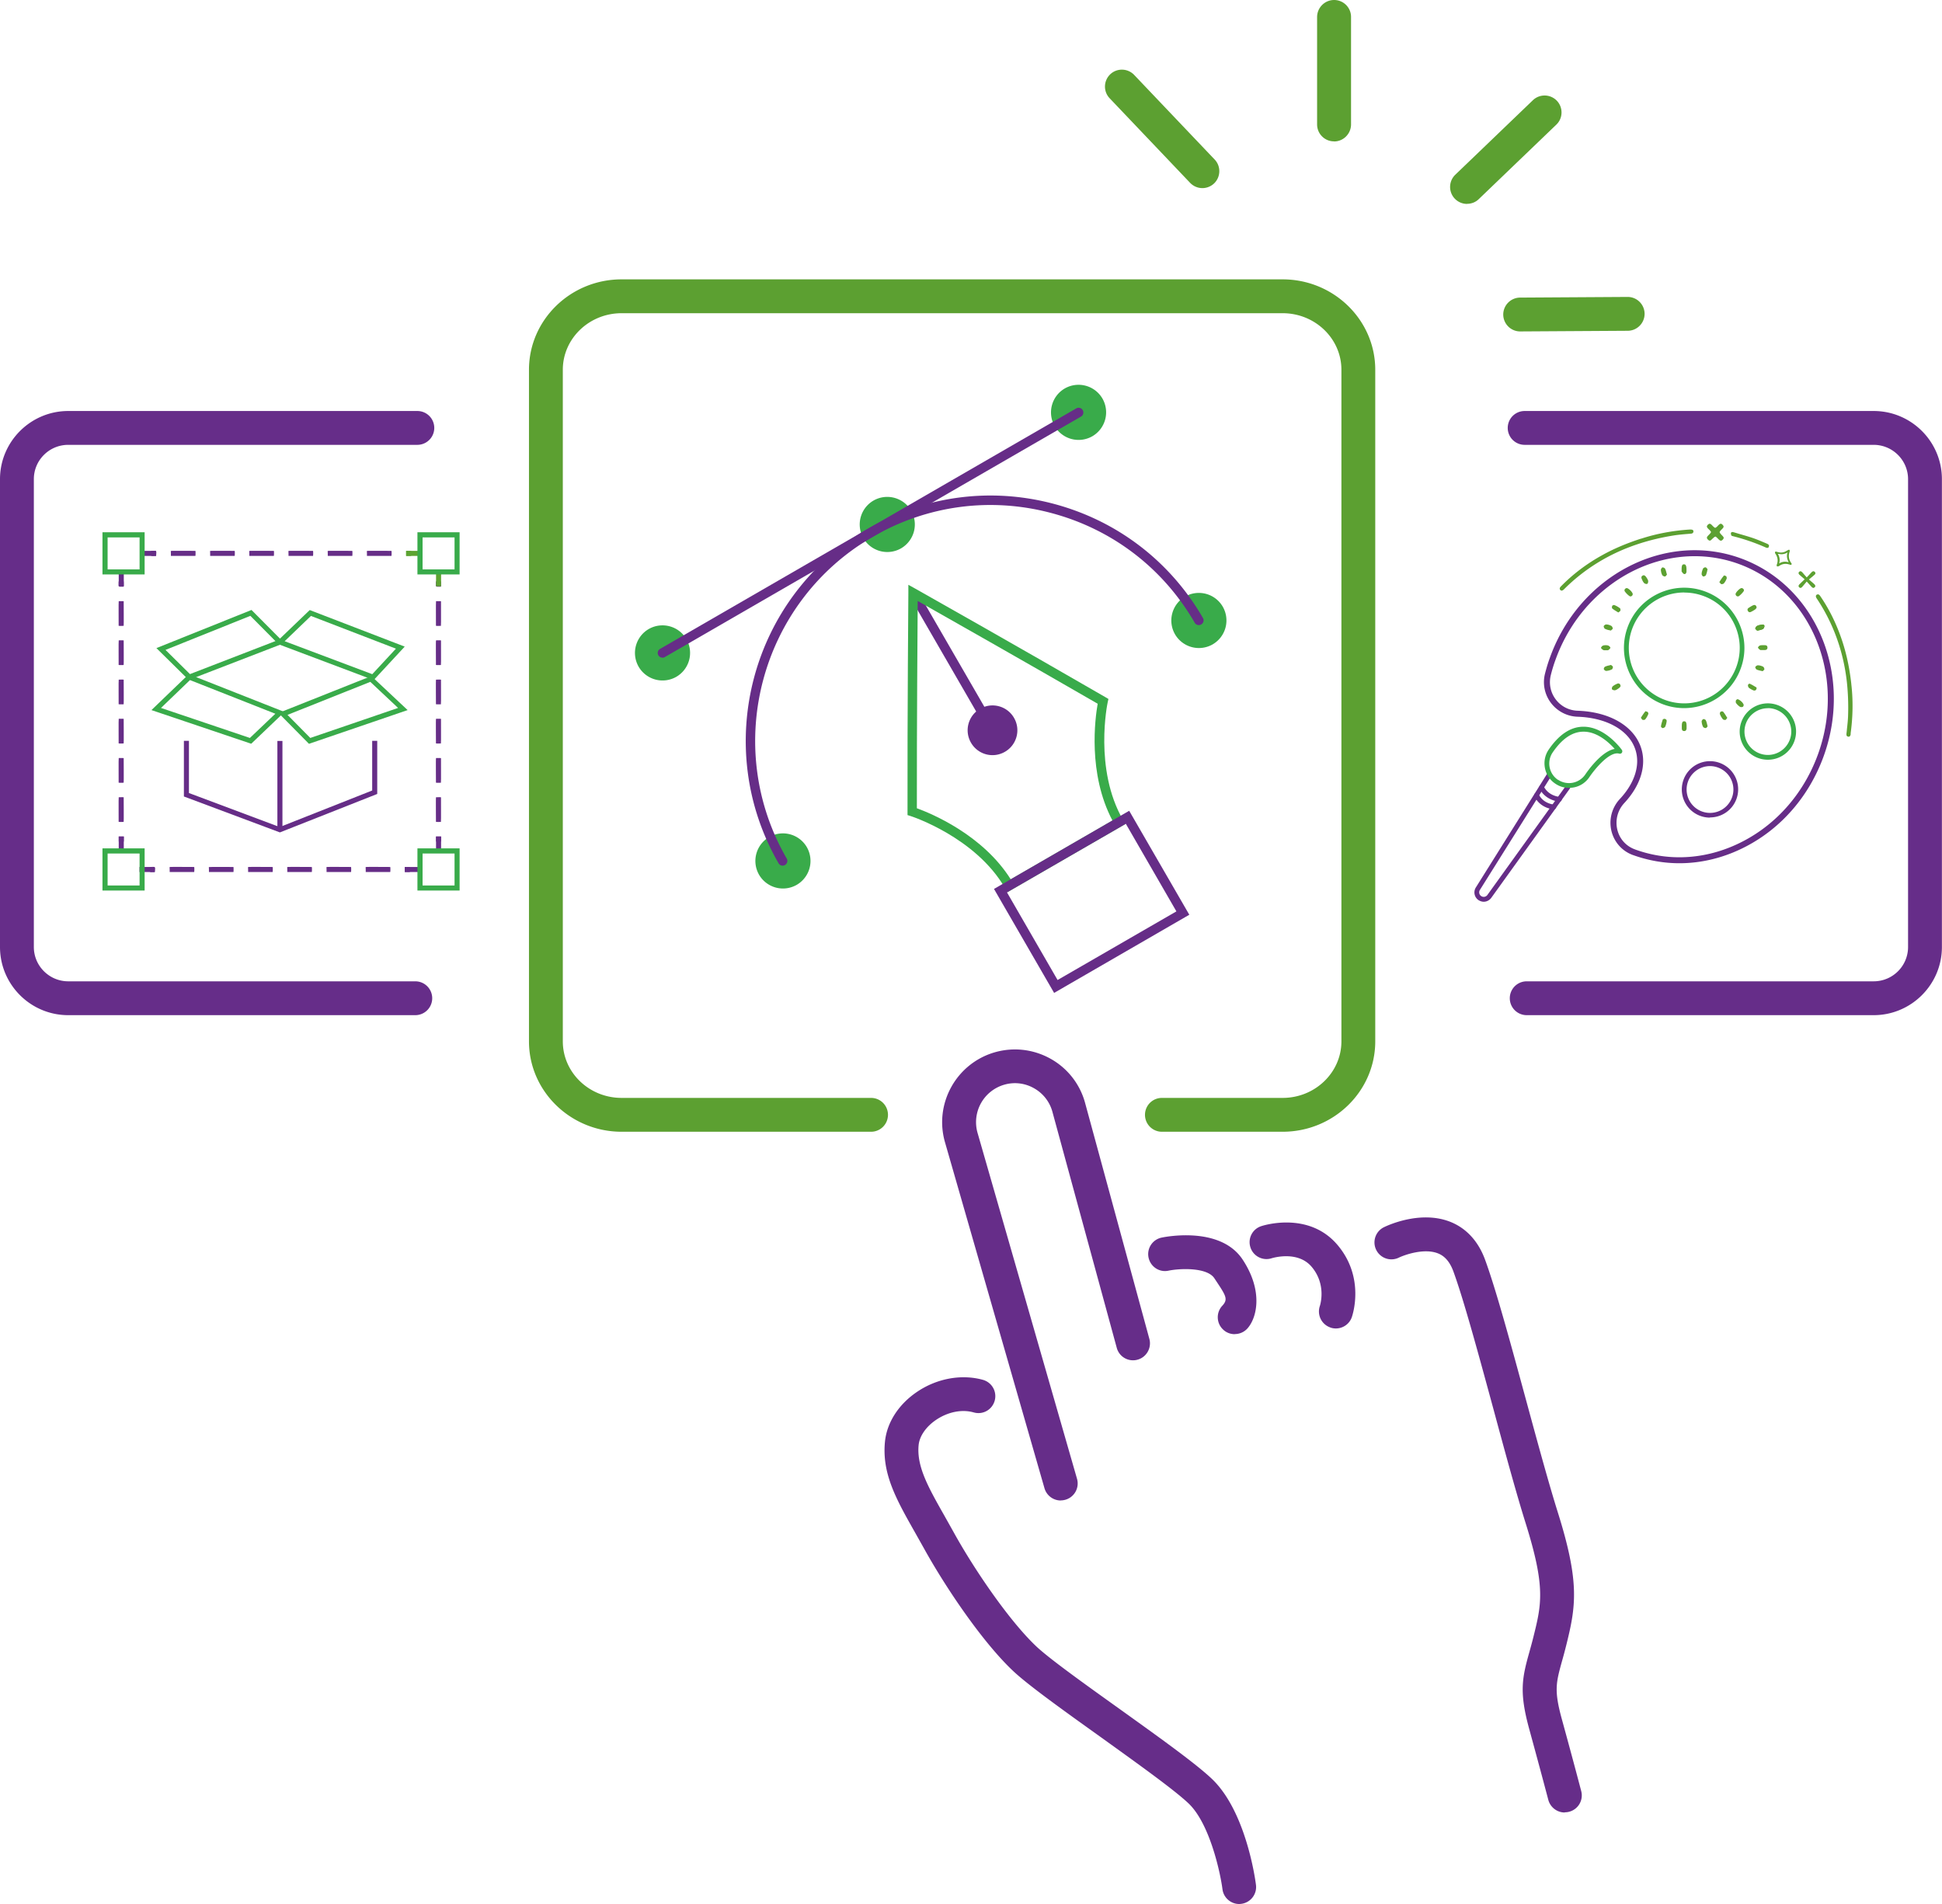
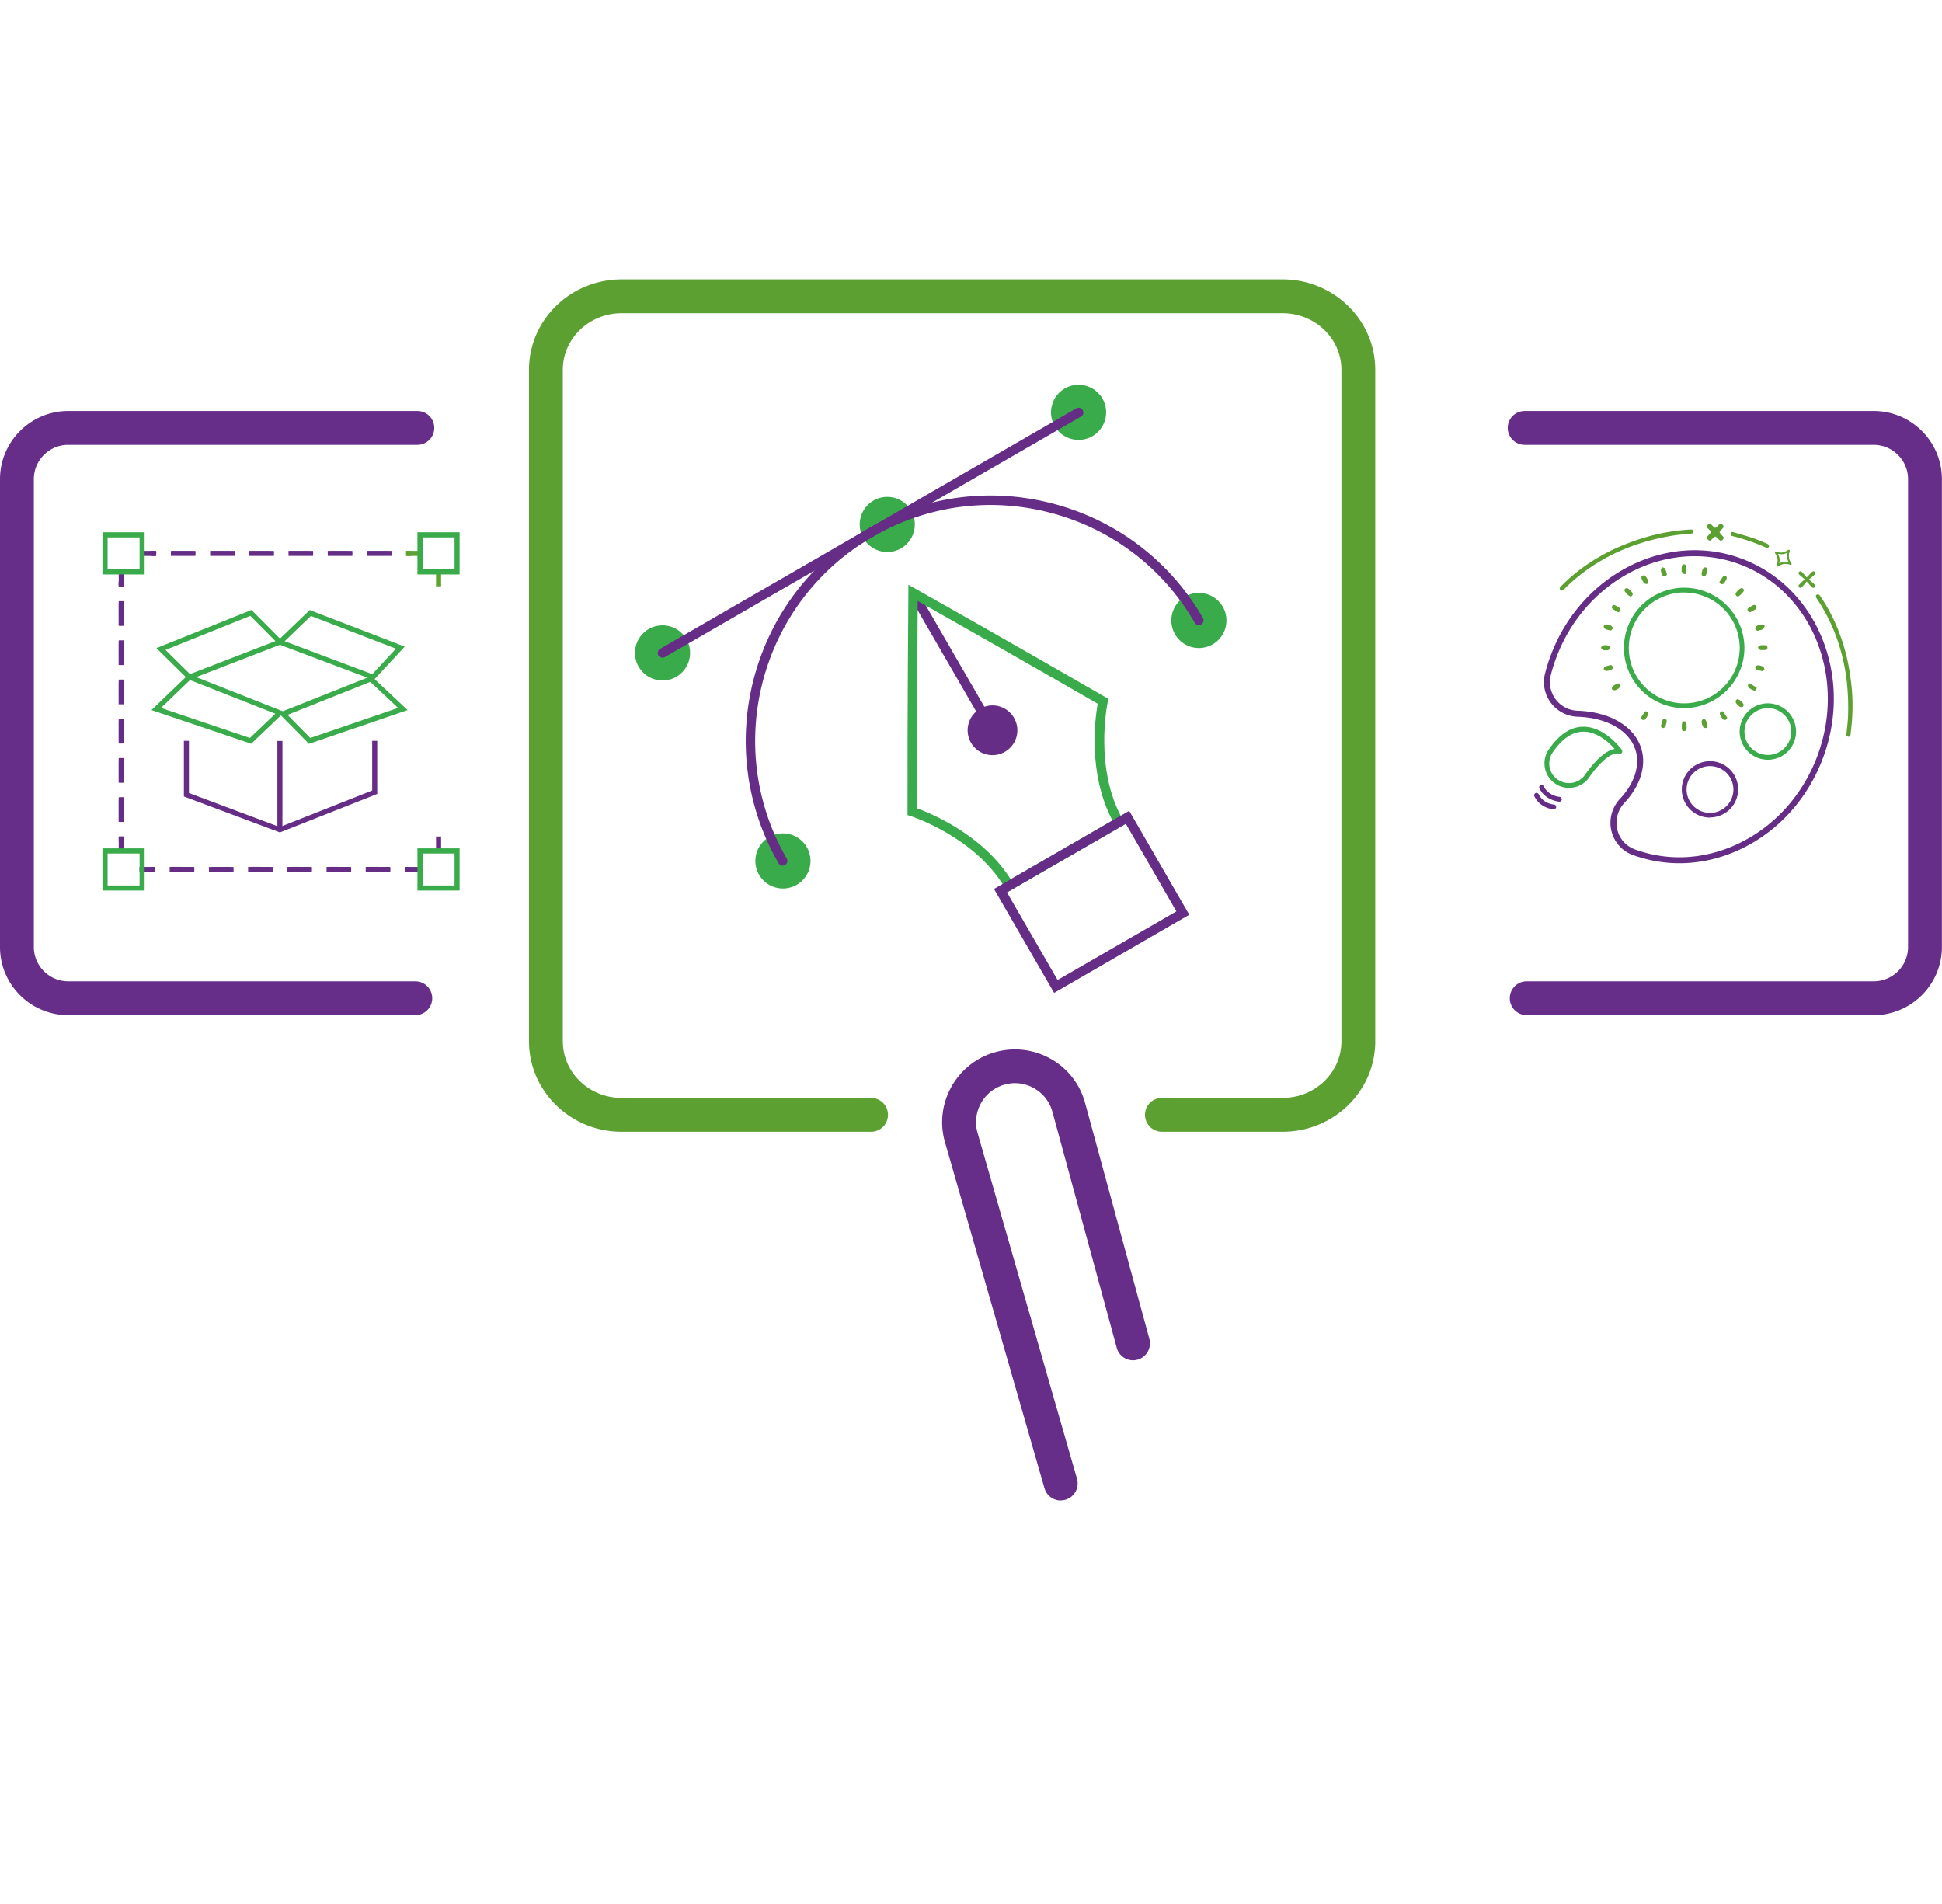
<svg xmlns="http://www.w3.org/2000/svg" id="Layer_1" viewBox="0 0 207.72 203.65">
  <defs>
    <style>
      .cls-1{fill:#662d89}.cls-3{fill:#39ab4a}.cls-4{fill:#662d87}.cls-5{fill:#5ca031}.cls-6{fill:#5ca331}
    </style>
  </defs>
  <path d="M130.79 64.89a2.957 2.957 0 0 0-4.03-1.08 2.957 2.957 0 0 0-1.08 4.03 2.957 2.957 0 0 0 4.03 1.08 2.957 2.957 0 0 0 1.08-4.03Zm-12.87-22.26a2.957 2.957 0 0 0-4.03-1.08 2.957 2.957 0 0 0-1.08 4.03 2.957 2.957 0 0 0 4.03 1.08 2.957 2.957 0 0 0 1.08-4.03ZM97.46 54.62a2.957 2.957 0 0 0-4.03-1.08 2.957 2.957 0 0 0-1.08 4.03 2.957 2.957 0 0 0 4.03 1.08 2.957 2.957 0 0 0 1.08-4.03ZM73.42 68.36a2.957 2.957 0 0 0-4.03-1.08 2.957 2.957 0 0 0-1.08 4.03 2.957 2.957 0 0 0 4.03 1.08 2.957 2.957 0 0 0 1.08-4.03ZM86.3 90.61a2.957 2.957 0 0 0-4.03-1.08 2.957 2.957 0 0 0-1.08 4.03 2.957 2.957 0 0 0 4.03 1.08 2.957 2.957 0 0 0 1.08-4.03Z" class="cls-3" />
  <path d="M83.72 92.59a.5.5 0 0 1-.44-.25c-7.23-12.51-2.94-28.58 9.58-35.81 6.06-3.5 13.12-4.44 19.89-2.63 6.76 1.81 12.42 6.14 15.92 12.2a.5.5 0 0 1-.19.69c-.24.14-.55.06-.69-.18-3.37-5.83-8.8-9.99-15.31-11.73-6.5-1.74-13.29-.84-19.12 2.53-12.03 6.95-16.16 22.39-9.21 34.42a.5.5 0 0 1-.19.69c-.08.05-.17.07-.25.07Z" class="cls-4" />
  <path d="M70.86 70.34a.5.5 0 0 1-.44-.25.5.5 0 0 1 .19-.69l44.51-25.72a.5.5 0 0 1 .69.19.5.5 0 0 1-.19.69L71.11 70.28c-.08.05-.17.07-.25.07Z" class="cls-4" />
  <path d="M100.82 62.43h1.01v14.65h-1.01z" class="cls-4" transform="rotate(-30.03 101.301 69.753)" />
  <path d="M108.46 76.78a2.651 2.651 0 0 0-3.63-.97 2.651 2.651 0 0 0-.97 3.63 2.651 2.651 0 0 0 3.63.97c1.27-.73 1.71-2.36.97-3.63Z" class="cls-4" />
  <path d="m107.75 95.43-.25-.44c-3.14-5.44-10.01-7.68-10.08-7.7l-.35-.11v-.37c-.02-10.55.09-23.27.09-23.4v-.86l.76.42c.11.06 11.2 6.32 20.32 11.6l.32.19-.08.36c-.02.07-1.5 7.14 1.64 12.58l.25.44-12.62 7.29Zm-9.68-8.98c1.46.53 7.01 2.79 10.04 7.6l10.88-6.29c-2.66-5.03-1.85-10.96-1.58-12.49-7.68-4.44-16.64-9.51-19.25-10.99-.02 3-.1 13.29-.09 22.17Z" class="cls-3" />
  <path d="m112.75 106.2-6.43-11.12 14.46-8.36 6.43 11.12-14.46 8.36Zm-5.04-10.75 5.41 9.37 12.71-7.34-5.41-9.37-12.71 7.34Z" class="cls-4" />
  <path d="M181.13 56.83c0 .12-.04.19-.16.23a.36.36 0 0 1-.11.02c-.16.01-.32.03-.49.04-.44.04-.89.08-1.33.15-1.27.2-2.5.49-3.65.86-3.12 1-5.85 2.65-8.1 4.9-.06.06-.13.11-.19.13-.08.03-.15 0-.2-.05-.11-.13-.09-.24.07-.4 1.24-1.27 2.71-2.39 4.37-3.31 1.25-.7 2.59-1.27 4.19-1.79h.03c1.62-.53 3.4-.86 5.16-.97h.13c.25 0 .28.11.29.21Zm16.56 21.96c-.12-.02-.18-.08-.19-.2v-.11c.02-.16.04-.32.05-.48.05-.44.1-.89.12-1.34.05-1.29 0-2.55-.13-3.75-.37-3.25-1.45-6.25-3.22-8.9a.533.533 0 0 1-.09-.21c0-.08.02-.15.09-.19.15-.08.25-.04.38.15 1.01 1.47 1.81 3.13 2.39 4.93.44 1.37.74 2.78.93 4.46v.03c.2 1.69.17 3.5-.07 5.24v.13c-.05.24-.17.26-.27.24Zm-6.31-19.99s-.07 0-.1.02c-.04.02-.08.04-.12.07h-.02c-.3.21-.63.26-.98.16-.01 0-.03 0-.04-.01-.05-.02-.1-.03-.15-.04-.04 0-.09.01-.1.03-.02.02-.01.07-.01.11s.01.04.02.05c0 0 .01.01.01.02.26.37.32.77.16 1.18s-.01.04 0 .05v.04c0 .04.01.09.03.1.01.01.07 0 .1 0h.03s.03-.02.05-.03h.02c.34-.25.72-.3 1.12-.17.01 0 .03 0 .04.01.08.03.14.05.18-.01.04-.07.01-.11-.04-.18 0-.01-.02-.02-.02-.03a1.24 1.24 0 0 1-.15-1.12v-.02s.03-.05.03-.08 0-.06-.02-.1v-.03h-.03Zm-.21.37c-.07.32-.03.6.12.89l.03.06h-.07c-.32-.08-.61-.04-.89.11l-.06.03.02-.07c.07-.31.03-.6-.12-.89l-.03-.06h.07c.32.08.6.04.89-.11l.06-.03v.07Zm2.89 3.31s.11.12.11.19c0 .05-.02.09-.07.14-.05.05-.09.07-.14.07-.07 0-.14-.06-.19-.11l-.29-.32-.23-.25-.2.24c-.1.12-.19.23-.29.34-.04.05-.11.1-.18.1-.05 0-.09-.02-.13-.06-.05-.05-.07-.09-.07-.14 0-.07.05-.14.1-.19.1-.09.19-.19.31-.3l.24-.23-.23-.2c-.12-.1-.22-.19-.32-.28-.05-.04-.1-.11-.1-.18 0-.05.02-.1.07-.14.04-.04.09-.06.13-.06.07 0 .14.06.18.1.1.1.19.22.29.33.05.05.2.23.2.23l.23-.24c.11-.12.21-.23.31-.33.04-.04.11-.09.18-.09.05 0 .09.02.14.07.05.05.07.09.07.14 0 .07-.05.13-.1.17-.1.09-.21.19-.34.29l-.19.16-.06.05s.19.17.25.22c.12.1.22.19.32.28Zm-4.85-4c-.07.13-.17.16-.36.07-1.18-.52-2.31-.9-3.45-1.19-.03 0-.06-.02-.1-.03l-.07-.02h-.02s-.01-.03-.02-.05c-.03-.08-.06-.15-.05-.21 0-.06.03-.1.07-.12.05-.03.12-.03.2-.01.17.05.34.1.5.15.52.15 1.05.3 1.56.47.41.14.82.31 1.22.48.1.04.33.14.33.14.1.05.17.1.19.17.02.05 0 .09-.02.14Zm-6.34-.66c-.06 0-.13-.04-.21-.13-.16-.18-.08-.28.11-.47.08-.08.16-.16.22-.26l.03-.05-.03-.05a.955.955 0 0 0-.21-.24c-.2-.2-.29-.3-.11-.49.07-.07.14-.11.2-.11.1 0 .2.1.3.21.08.08.16.16.25.21l.04.02.04-.02c.1-.05.18-.13.26-.22.1-.1.2-.2.3-.2.06 0 .13.04.2.12.18.19.09.29-.1.48-.08.08-.17.16-.21.26l-.02.04.02.04c.05.11.14.19.22.28.1.1.2.2.2.29 0 .06-.04.12-.11.2-.07.07-.13.1-.19.1-.1 0-.2-.1-.31-.21-.08-.08-.15-.16-.24-.21l-.04-.02-.04.02c-.11.05-.19.14-.28.22-.1.1-.2.2-.29.2Zm-2.48 3.34c-.02.12-.08.24-.2.24h-.05c-.11-.03-.23-.22-.27-.28-.01-.02 0-.09 0-.14v-.11c0-.24.03-.39.1-.46.02-.02.06-.05.16-.05.07 0 .12.02.15.06.07.07.11.23.11.46v.28Zm1.81.5h-.02c-.07-.02-.17-.17-.17-.25 0-.2.07-.42.16-.61.03-.05.15-.12.24-.12h.02c.06.01.12.08.17.15.02.02.03.04.05.05-.02.07-.04.14-.05.21-.04.17-.08.32-.14.44-.03.06-.17.13-.26.13Zm6.85 7.61c0 .06 0 .25-.3.26h-.41c-.04 0-.05 0-.06-.01-.14-.09-.24-.2-.24-.27 0-.04.12-.18.21-.21.06-.02.14-.03.23-.03h.29c.19 0 .28.09.28.25Zm-4.29 7.5s-.04.06-.06.08c-.05.07-.09.14-.14.15h-.07c-.09 0-.17-.03-.2-.06-.14-.17-.26-.37-.33-.58-.02-.05.03-.2.09-.24.02-.02.09-.03.16-.03.06 0 .09.01.09.02.12.14.23.31.34.49.03.06.07.11.11.17Zm-.07-14.9c-.06.19-.17.37-.3.53-.04.04-.14.08-.22.08h-.05c-.04-.01-.09-.07-.15-.14a.5.5 0 0 0-.07-.08c.04-.06.08-.11.11-.17.12-.19.24-.36.38-.52s.02 0 .04 0c.08 0 .17.03.19.05.06.05.09.2.07.27Zm-13.13 7.67h-.05c-.24-.15-.26-.23-.26-.25 0-.06.12-.21.21-.24s.19-.04.29-.04c.09 0 .19.01.27.04.1.03.23.17.23.24 0 0 0 .09-.25.26h-.45Zm6.75-8.09s-.03.04-.05.06c-.05.06-.11.14-.16.15h-.02c-.09 0-.23-.07-.27-.13-.1-.17-.15-.38-.16-.58 0-.08.1-.24.17-.26h.02c.09 0 .22.07.25.12.07.12.11.27.15.43l.06.21Zm8.17 1.82c-.13.18-.29.34-.47.48-.04.03-.08.04-.13.04-.11 0-.23-.09-.24-.25 0-.06.08-.21.24-.37.17-.18.33-.27.4-.27.09 0 .18.06.23.14.04.08.03.16-.02.22Zm1.41 1.73s-.01.02-.02.03c-.03.04-.06.1-.1.13-.16.12-.33.21-.47.28-.05.03-.1.04-.14.04-.08 0-.15-.04-.2-.13-.08-.14-.05-.25.09-.34.16-.1.31-.2.47-.27.04-.02.09-.03.13-.03.06 0 .12.02.16.07.05.05.08.13.08.23Zm-14.58.34s-.08.08-.14.12c-.03.02-.05.03-.08.05l-.17-.11c-.18-.11-.35-.21-.49-.34-.02-.03-.02-.19.02-.26.02-.04.13-.09.2-.09.25.09.46.22.64.36.03.03.06.18.02.27Zm-1 2.11c-.07-.02-.14-.04-.21-.05a1.62 1.62 0 0 1-.44-.15c-.07-.04-.14-.22-.12-.28.02-.07.17-.18.25-.18.19 0 .4.06.57.16.07.04.15.2.14.28 0 .05-.08.11-.14.16-.02.02-.04.03-.06.05Zm15.58 6.14c0 .08-.03.15-.07.2-.04.05-.1.07-.17.07-.03 0-.07 0-.1-.02-.17-.07-.36-.17-.5-.29a.394.394 0 0 1-.08-.3c.01-.04.11-.12.16-.13.24.1.46.24.68.37l.07.04v.06Zm-7.49 4.15v.18c-.03.27-.19.27-.25.27h-.02c-.15 0-.23-.09-.24-.27v-.26c0-.24.03-.39.1-.46.02-.02.06-.05.15-.05.14 0 .26.04.26.51v.07Zm-2.56.14c-.05 0-.17-.12-.18-.17.03-.26.12-.53.2-.76 0-.02.07-.04.1-.05.02 0 .03-.01.04-.02.11.01.19.05.23.1.03.04.05.09.04.16-.03.24-.09.45-.17.61-.03.05-.16.12-.25.12h-.02Zm10.89-10.93c0 .1-.07.27-.15.32-.11.07-.25.1-.41.14-.07.02-.13.03-.21.05-.02-.02-.04-.03-.06-.05-.06-.06-.14-.13-.15-.18 0-.07.08-.22.17-.27.13-.08.3-.11.46-.14h.07s.04-.02.07-.02c.09 0 .2.04.21.16Z" class="cls-5" />
  <path d="M188.73 66.95c0 .1-.07.27-.15.32-.11.07-.25.1-.41.14-.07.02-.13.03-.21.05-.02-.02-.04-.03-.06-.05-.06-.06-.14-.13-.15-.18 0-.07.08-.22.17-.27.13-.08.3-.11.46-.14h.07s.04-.02.07-.02c.09 0 .2.04.21.16Zm-12.53-4.51s-.03.02-.08.02c-.09 0-.2-.04-.24-.08-.13-.12-.21-.3-.29-.5a.264.264 0 0 1 .01-.23.31.31 0 0 1 .26-.12s.02.01.03.02c.04.02.1.06.13.1l.02.02c.11.15.21.3.25.45.02.11-.03.29-.09.32Zm-2.85 10.94s-.01.02-.02.03c-.03.05-.06.11-.11.15-.16.12-.31.23-.47.27h-.05c-.11 0-.24-.05-.28-.11-.03-.04 0-.23.06-.29.14-.13.33-.23.52-.31.03-.01.07-.02.1-.02.13 0 .23.11.24.28Zm2.96 2.98c-.09.23-.21.44-.35.6-.02.02-.08.04-.17.04-.04 0-.07 0-.1-.01-.04-.01-.08-.08-.12-.14a.555.555 0 0 0-.06-.08l.11-.17c.12-.18.23-.35.36-.5s.02 0 .06 0c.07 0 .15.02.19.05.05.03.1.18.08.22Zm12.42-4.77s-.08.11-.15.16c-.02.02-.04.03-.06.04-.07-.02-.14-.04-.21-.05-.16-.04-.3-.07-.42-.13-.08-.05-.16-.22-.14-.26.03-.08.18-.19.27-.19.19 0 .4.06.57.15.07.04.14.2.13.29Zm-6.07 6.09s-.03.04-.05.06c-.04.05-.11.13-.15.13h-.02c-.11 0-.25-.07-.27-.12-.1-.18-.15-.4-.16-.6 0-.07.11-.22.19-.24h.02c.08 0 .21.07.23.12.07.13.11.28.15.46.02.07.03.13.05.2Zm3.85-2.28c0 .09-.07.2-.11.21-.03.01-.08.02-.13.02-.07 0-.13-.01-.17-.04-.16-.11-.31-.25-.41-.4-.04-.06-.04-.2 0-.3.01-.03.09-.07.12-.09.01 0 .02-.01.03-.02.13.02.35.16.51.34.11.13.16.23.15.28Zm-11.87-11.86c0 .15-.13.25-.24.25-.04 0-.07-.01-.1-.03-.19-.13-.37-.31-.51-.51-.04-.06-.04-.13-.01-.2.04-.09.13-.14.22-.15.07 0 .23.09.4.26s.24.32.24.38Zm-2.25 8.06c-.18.1-.4.15-.6.16-.07 0-.22-.11-.24-.19-.02-.05.05-.22.11-.25.13-.07.28-.11.46-.15.07-.02.13-.03.2-.05.02.02.04.03.06.05.06.05.13.11.14.15.01.09-.06.26-.12.29Z" class="cls-5" />
-   <path d="M158.71 96.45c-.19 0-.38-.06-.56-.17-.45-.3-.58-.9-.29-1.36l7.64-12.19c.08-.12.23-.16.35-.08.12.08.16.23.08.35l-7.64 12.19a.483.483 0 0 0 .8.54l8.4-11.68c.08-.11.24-.14.36-.06.12.08.14.24.06.36l-8.4 11.68c-.2.27-.5.42-.81.42Z" class="cls-4" />
  <path d="M166.79 85.74h-.02c-.06 0-1.48-.12-2.11-1.42-.06-.13 0-.28.12-.34s.28 0 .34.12c.5 1.03 1.64 1.13 1.69 1.13.14.01.25.13.24.28-.01.13-.12.24-.26.24Zm-.59.82h-.01c-.06 0-1.43-.08-2.07-1.39a.26.26 0 0 1 .12-.34c.13-.06.28 0 .34.12.5 1.03 1.62 1.1 1.63 1.1.14 0 .25.13.24.27 0 .14-.12.24-.26.24Zm13.43 5.77c-1.66 0-3.32-.29-4.92-.86l-.06-.02c-1.15-.42-2-1.38-2.29-2.58-.29-1.22.05-2.5.91-3.42 1.57-1.68 2.18-3.59 1.67-5.22-.65-2.09-3.03-3.46-6.2-3.57a3.724 3.724 0 0 1-2.85-1.48c-.68-.9-.91-2.05-.63-3.14.15-.58.32-1.16.53-1.72 3.15-8.76 12.29-13.52 20.36-10.62 8.07 2.91 12.08 12.4 8.92 21.16-1.53 4.24-4.48 7.68-8.32 9.68-2.28 1.19-4.71 1.79-7.12 1.79Zm1.63-32.84c-6.32 0-12.43 4.29-14.87 11.05-.2.54-.37 1.1-.51 1.66-.23.91-.04 1.86.52 2.6.56.75 1.42 1.19 2.36 1.22 3.45.12 6.05 1.66 6.79 4.02.58 1.86-.08 3.99-1.81 5.85-.71.76-.99 1.82-.75 2.84.24 1 .93 1.77 1.89 2.12l.05.02c3.75 1.35 7.84 1.03 11.53-.9 3.7-1.93 6.54-5.25 8.01-9.33 3.03-8.43-.8-17.55-8.54-20.34a13.79 13.79 0 0 0-4.67-.81Z" class="cls-4" />
  <path d="M180.14 75.74c-.72 0-1.46-.12-2.18-.38-3.34-1.2-5.08-4.9-3.88-8.24 1.2-3.34 4.9-5.08 8.24-3.88 1.62.58 2.91 1.76 3.65 3.32.73 1.56.82 3.31.23 4.92-.94 2.62-3.43 4.26-6.07 4.26Zm.01-12.37a5.94 5.94 0 0 0-5.58 3.92 5.933 5.933 0 0 0 3.57 7.59 5.933 5.933 0 0 0 7.59-3.57c.54-1.49.46-3.1-.21-4.53a5.866 5.866 0 0 0-3.36-3.05c-.66-.24-1.34-.35-2-.35Z" class="cls-3" />
  <path d="M182.9 87.45a3.012 3.012 0 0 1-2.83-4.04 3.01 3.01 0 0 1 3.85-1.82 3.01 3.01 0 0 1 1.82 3.85 3.008 3.008 0 0 1-2.84 1.99Zm0-5.51a2.505 2.505 0 0 0-2.35 1.66 2.501 2.501 0 1 0 4.71 1.69c.23-.63.19-1.31-.09-1.91-.28-.6-.79-1.06-1.42-1.29-.28-.1-.56-.15-.85-.15Zm2.6 3.43Z" class="cls-4" />
  <path d="M189.09 81.26a3.012 3.012 0 0 1-2.83-4.04 3.012 3.012 0 0 1 3.86-1.81c1.56.56 2.38 2.29 1.81 3.86a3.008 3.008 0 0 1-2.84 1.99Zm0-5.51c-1.02 0-1.99.64-2.35 1.65a2.501 2.501 0 1 0 4.71 1.69c.47-1.3-.21-2.73-1.51-3.2-.28-.1-.56-.15-.84-.15Zm2.59 3.43Zm-23.86 5.09c-.52 0-1.02-.15-1.46-.45a2.58 2.58 0 0 1-1.11-1.67c-.13-.69 0-1.38.4-1.97 1.1-1.61 2.34-2.44 3.69-2.45h.04c2.3 0 4.03 2.38 4.1 2.48.06.09.06.21 0 .3s-.18.13-.28.1c-1.04-.3-2.66 1.71-3.19 2.5-.39.58-.98.98-1.67 1.11-.17.03-.34.05-.51.05Zm-1.17-.87a2.106 2.106 0 0 0 2.92-.57c.19-.28 1.7-2.47 3.14-2.73-.59-.66-1.87-1.87-3.37-1.84-1.17.01-2.27.76-3.27 2.23a2.106 2.106 0 0 0 .57 2.92Z" class="cls-3" />
  <path d="M43.3 92.73h1.62v.54H43.3z" class="cls-4" />
  <path d="M43.3 93.27v-.54h.54v.54h-.54Zm-1.57 0h-2.61s0-.52-.01-.53c0-.04 2.61 0 2.63-.01.03 0 .02.54 0 .54Zm-4.19 0h-2.61s0-.52-.01-.53c0-.04 2.62 0 2.63-.01.02 0 .02.54 0 .54Zm-4.2 0h-2.61s0-.52-.01-.53c0-.04 2.61 0 2.63-.01.03 0 .02.54 0 .54Zm-4.19 0h-2.61s0-.51-.01-.53c0-.04 2.61 0 2.63-.01.03 0 .02.54 0 .54Zm-4.19 0h-2.61s0-.52-.01-.53c0-.03 2.61 0 2.63-.01.02 0 .02.54 0 .54Zm-4.2 0h-2.61s0-.51-.01-.53c0-.04 2.61 0 2.63-.01.03 0 .02.54 0 .54Zm-4.19 0c-.62 0-.6.13-.55-.54.62 0 .6-.13.55.54Z" class="cls-4" />
  <path d="M14.92 92.73h1.62v.54h-1.62z" class="cls-4" />
  <path d="M43.44 58.92h1.62v.54h-1.62z" class="cls-6" />
  <path d="M43.44 59.46v-.54h.54v.54h-.54Z" class="cls-6" />
  <path d="M41.86 59.46h-2.61s0-.52-.01-.53c0-.04 2.61 0 2.63-.01.03 0 .02.54 0 .54Zm-4.19 0h-2.61s0-.51-.01-.53c0-.04 2.61 0 2.63-.01.03 0 .02.54 0 .54Zm-4.2 0h-2.61s0-.52-.01-.53c0-.04 2.61 0 2.63-.01.03 0 .02.54 0 .54Zm-4.19 0h-2.61s0-.51-.01-.53c0-.04 2.61 0 2.63-.01.03 0 .02.53 0 .54Zm-4.19 0h-2.61s0-.52-.01-.53c0-.04 2.61 0 2.63-.01.03 0 .02.54 0 .54Zm-4.2 0h-2.61s0-.52-.01-.53c0-.04 2.61 0 2.63-.01.03 0 .02.53 0 .54Zm-4.19 0c-.62 0-.6.13-.55-.54.62 0 .6-.13.55.54Z" class="cls-4" />
  <path d="M15.06 58.92h1.62v.54h-1.62zm31.58 30.55h.54v1.62h-.54z" class="cls-4" />
-   <path d="M46.64 90.01v-.54h.54v.54h-.54Zm.52-2.1s-.53.02-.53-.01c.01-.02-.03-2.63.01-2.63 0 .01.54-.02.53.01-.01.02.02 2.63-.01 2.63Zm0-4.19s-.53.02-.53-.01c.01-.02-.03-2.63.01-2.63 0 .01.54-.02.53.01-.01.02.02 2.63-.01 2.63Zm0-4.2s-.53.02-.53-.01c.01-.02-.03-2.63.01-2.63 0 .01.54-.02.53.01-.01.02.02 2.63-.01 2.63Zm0-4.19s-.53.02-.53-.01c.01-.02-.03-2.63.01-2.63 0 .01.54-.02.53.01-.01.02.02 2.63-.01 2.63Zm0-4.2s-.53.02-.53-.01c.01-.02-.03-2.63.01-2.63 0 .01.54-.02.53.01-.01.02.02 2.63-.01 2.63Zm0-4.19s-.53.02-.53-.01c.01-.02-.02-2.63.01-2.63.01.01.53-.02.53.01-.01.02.02 2.63-.01 2.63Zm0-4.19c-.66.02-.52.05-.53-.56 0-.03.53-.03.54 0-.01.01.02.57-.01.56Z" class="cls-4" />
  <path d="M46.64 61.09h.54v1.62h-.54z" class="cls-6" />
  <path d="M12.7 89.47h.54v1.62h-.54z" class="cls-4" />
  <path d="M12.7 90.01v-.54h.54v.54h-.54Zm.52-2.1s-.54.02-.53-.01c.01-.02-.02-2.63.01-2.63.01.01.53-.02.53.01-.01.02.03 2.63-.01 2.63Zm0-4.19s-.53.02-.53-.01c.01-.02-.02-2.63.01-2.63.01.01.53-.02.53.01-.01.02.03 2.63-.01 2.63Zm0-4.2s-.54.02-.53-.01c.01-.02-.02-2.63.01-2.63.01.01.53-.02.53.01-.01.02.03 2.63-.01 2.63Zm0-4.19s-.54.02-.53-.01c.01-.02-.02-2.63.01-2.63.01.01.53-.02.53.01-.01.02.03 2.63-.01 2.63Zm0-4.2s-.54.02-.53-.01c.01-.02-.02-2.63.01-2.63.01.01.53-.02.53.01-.01.02.03 2.63-.01 2.63Zm0-4.19s-.54.02-.53-.01c.01-.02-.02-2.63.01-2.63.01.01.53-.02.53.01-.01.02.03 2.63-.01 2.63Zm0-4.19c-.66.02-.52.05-.53-.56 0-.03.53-.03.54 0 0 .01.02.57-.01.56Z" class="cls-4" />
  <path d="M12.7 61.09h.54v1.62h-.54z" class="cls-4" />
  <path d="M15.47 61.44h-4.51v-4.51h4.51v4.51Zm-3.96-.54h3.42v-3.42h-3.42v3.42Zm37.65.54h-4.51v-4.51h4.51v4.51Zm-3.96-.54h3.42v-3.42H45.2v3.42Zm3.96 34.35h-4.51v-4.51h4.51v4.51Zm-3.96-.54h3.42v-3.42H45.2v3.42Zm-29.73.54h-4.51v-4.51h4.51v4.51Zm-3.96-.54h3.42v-3.42h-3.42v3.42Z" class="cls-3" />
  <path d="m29.93 89.03-10.26-3.84v-5.95h.54v5.58l9.71 3.64 9.89-3.91v-5.31h.54v5.68l-10.43 4.12Z" class="cls-4" />
  <path d="m26.87 79.55-10.67-3.6 3.99-3.84 10.24 4.04-3.57 3.41Zm-9.65-3.83 9.51 3.21 2.72-2.59-9.13-3.6-3.1 2.98Z" class="cls-3" />
  <path d="m20.19 72.73-3.46-3.41 10.17-4.08 3.52 3.54-10.24 3.95Zm-2.49-3.22 2.62 2.59 9.14-3.53-2.68-2.7-9.07 3.64Z" class="cls-3" />
  <path d="m39.97 72.74-10.52-3.96 3.68-3.53 10.16 3.91-3.32 3.58Zm-9.53-4.16 9.38 3.53 2.53-2.73-9.09-3.5-2.81 2.7Z" class="cls-3" />
  <path d="m33.04 79.55-3.25-3.29 9.93-3.95 3.88 3.64-10.56 3.61Zm-2.29-3.09 2.44 2.47 9.39-3.21-2.97-2.79-8.85 3.53Z" class="cls-3" />
  <path d="M29.67 79.25h.54v9.49h-.54z" class="cls-4" />
  <path d="m20.57 72.42 9.37-3.55 9.52 3.55-9.19 3.67-9.7-3.67z" style="fill:none" />
-   <path d="M132.55 203.65c-.89 0-1.67-.66-1.79-1.57-.24-1.83-1.37-7.04-3.63-9.19-1.56-1.48-5.58-4.35-9.46-7.14-3.97-2.84-7.71-5.52-9.31-7.03-3.31-3.12-7.27-9.01-9.56-13.16l-.95-1.69c-1.98-3.5-3.54-6.26-3.19-9.69.21-2.04 1.46-3.98 3.43-5.31 2.14-1.45 4.78-1.92 7.06-1.28a1.81 1.81 0 0 1 1.24 2.24c-.28.96-1.26 1.52-2.24 1.24-1.26-.36-2.76-.06-4.03.8-1.06.72-1.76 1.72-1.86 2.68-.23 2.28 1.01 4.49 2.74 7.54l.97 1.73c2.22 4.03 5.98 9.54 8.87 12.27 1.42 1.34 5.24 4.07 8.93 6.71 4.17 2.99 8.1 5.8 9.84 7.45 3.6 3.41 4.63 10.54 4.73 11.35.13.99-.57 1.9-1.56 2.03-.08.01-.16.02-.24.02Zm-.49-60.95c-.44 0-.89-.16-1.23-.49-.73-.68-.77-1.82-.09-2.55s.36-1.11-.85-2.94c-.79-1.19-3.7-1.06-4.91-.81-.98.21-1.93-.43-2.13-1.41-.2-.98.43-1.93 1.41-2.13.64-.13 6.33-1.18 8.66 2.36 2.24 3.4 1.51 6.28.48 7.39-.36.38-.84.57-1.32.57Zm10.83-.61c-.2 0-.41-.03-.61-.11a1.813 1.813 0 0 1-1.1-2.31c.02-.08.73-2.26-.88-4.17-1.49-1.77-4.17-.95-4.28-.92-.95.31-1.97-.22-2.27-1.16-.31-.94.2-1.96 1.15-2.27.2-.07 5.1-1.64 8.18 2.03 2.96 3.52 1.57 7.54 1.51 7.71-.26.74-.96 1.2-1.7 1.2Zm24.47 51.77c-.8 0-1.53-.54-1.75-1.35 0 0-.85-3.23-2.04-7.57-1.08-3.94-.77-5.44 0-8.19.13-.47.28-1 .43-1.6.89-3.57 1.34-5.36-.82-12.25-1.01-3.22-2.25-7.78-3.44-12.19-1.56-5.73-3.16-11.65-4.29-14.74-.37-.99-.9-1.62-1.64-1.91-1.48-.59-3.59.16-4.22.47a1.812 1.812 0 0 1-1.62-3.24c.39-.2 3.95-1.88 7.17-.6 1.7.68 2.98 2.07 3.7 4.03 1.19 3.23 2.81 9.23 4.39 15.03 1.19 4.38 2.42 8.9 3.41 12.05 2.36 7.51 1.92 10.03.88 14.21-.16.64-.31 1.19-.45 1.68-.64 2.33-.86 3.12.01 6.27 1.2 4.36 2.05 7.61 2.05 7.61a1.806 1.806 0 0 1-1.75 2.27Z" class="cls-1" />
  <path d="M113.46 160.49c-.79 0-1.51-.52-1.74-1.31l-10.64-37c-1.19-4.12 1.2-8.44 5.33-9.63 2-.57 4.1-.33 5.92.67a7.716 7.716 0 0 1 3.71 4.66l6.9 25.33c.26.96-.31 1.96-1.27 2.22a1.8 1.8 0 0 1-2.22-1.27l-6.9-25.31a4.126 4.126 0 0 0-1.98-2.47 4.1 4.1 0 0 0-3.16-.36 4.172 4.172 0 0 0-2.85 5.15l10.64 37a1.81 1.81 0 0 1-1.74 2.31Z" class="cls-1" />
  <path d="M137.19 121.05h-12.91a1.81 1.81 0 1 1 0-3.62h12.91c3.47 0 6.29-2.71 6.29-6.05V39.55c0-3.34-2.82-6.05-6.29-6.05h-70.7c-3.47 0-6.29 2.71-6.29 6.05v71.83c0 3.34 2.82 6.05 6.29 6.05h26.68a1.81 1.81 0 1 1 0 3.62H66.49c-5.46 0-9.91-4.34-9.91-9.67V39.55c0-5.33 4.44-9.67 9.91-9.67h70.7c5.46 0 9.91 4.34 9.91 9.67v71.83c0 5.33-4.44 9.67-9.91 9.67Z" class="cls-5" />
  <path d="M44.42 108.58H7.3c-4.03 0-7.3-3.27-7.3-7.29V51.25c0-4.02 3.28-7.29 7.3-7.29h37.34a1.81 1.81 0 1 1 0 3.62H7.3c-2.03 0-3.68 1.64-3.68 3.67v50.04c0 2.02 1.65 3.67 3.68 3.67h37.12a1.81 1.81 0 1 1 0 3.62Zm155.99 0H163.3a1.81 1.81 0 1 1 0-3.62h37.11c2.03 0 3.68-1.64 3.68-3.67V51.25c0-2.02-1.65-3.67-3.68-3.67h-37.33a1.81 1.81 0 1 1 0-3.62h37.33c4.03 0 7.3 3.27 7.3 7.29v50.04c0 4.02-3.28 7.29-7.3 7.29Z" class="cls-1" />
-   <path d="M128.61 20.12c-.48 0-.95-.19-1.31-.56l-8.61-9.05c-.69-.72-.66-1.87.06-2.56s1.87-.66 2.56.06l8.61 9.05c.69.72.66 1.87-.06 2.56-.35.33-.8.5-1.25.5Zm14.08-5c-1 0-1.81-.81-1.81-1.81V1.81c.01-1 .82-1.81 1.82-1.81s1.81.81 1.81 1.81v11.51c-.01 1-.82 1.81-1.82 1.81Zm14.23 6.69a1.814 1.814 0 0 1-1.26-3.12l8.3-7.97c.72-.69 1.86-.67 2.56.05.69.72.67 1.87-.05 2.56l-8.3 7.97c-.35.34-.8.5-1.25.5Zm5.68 13.64c-.99 0-1.8-.8-1.81-1.8 0-1 .8-1.81 1.8-1.82l11.5-.07h.01c.99 0 1.8.8 1.81 1.8 0 1-.8 1.81-1.8 1.82l-11.5.07h-.01Z" class="cls-5" />
</svg>